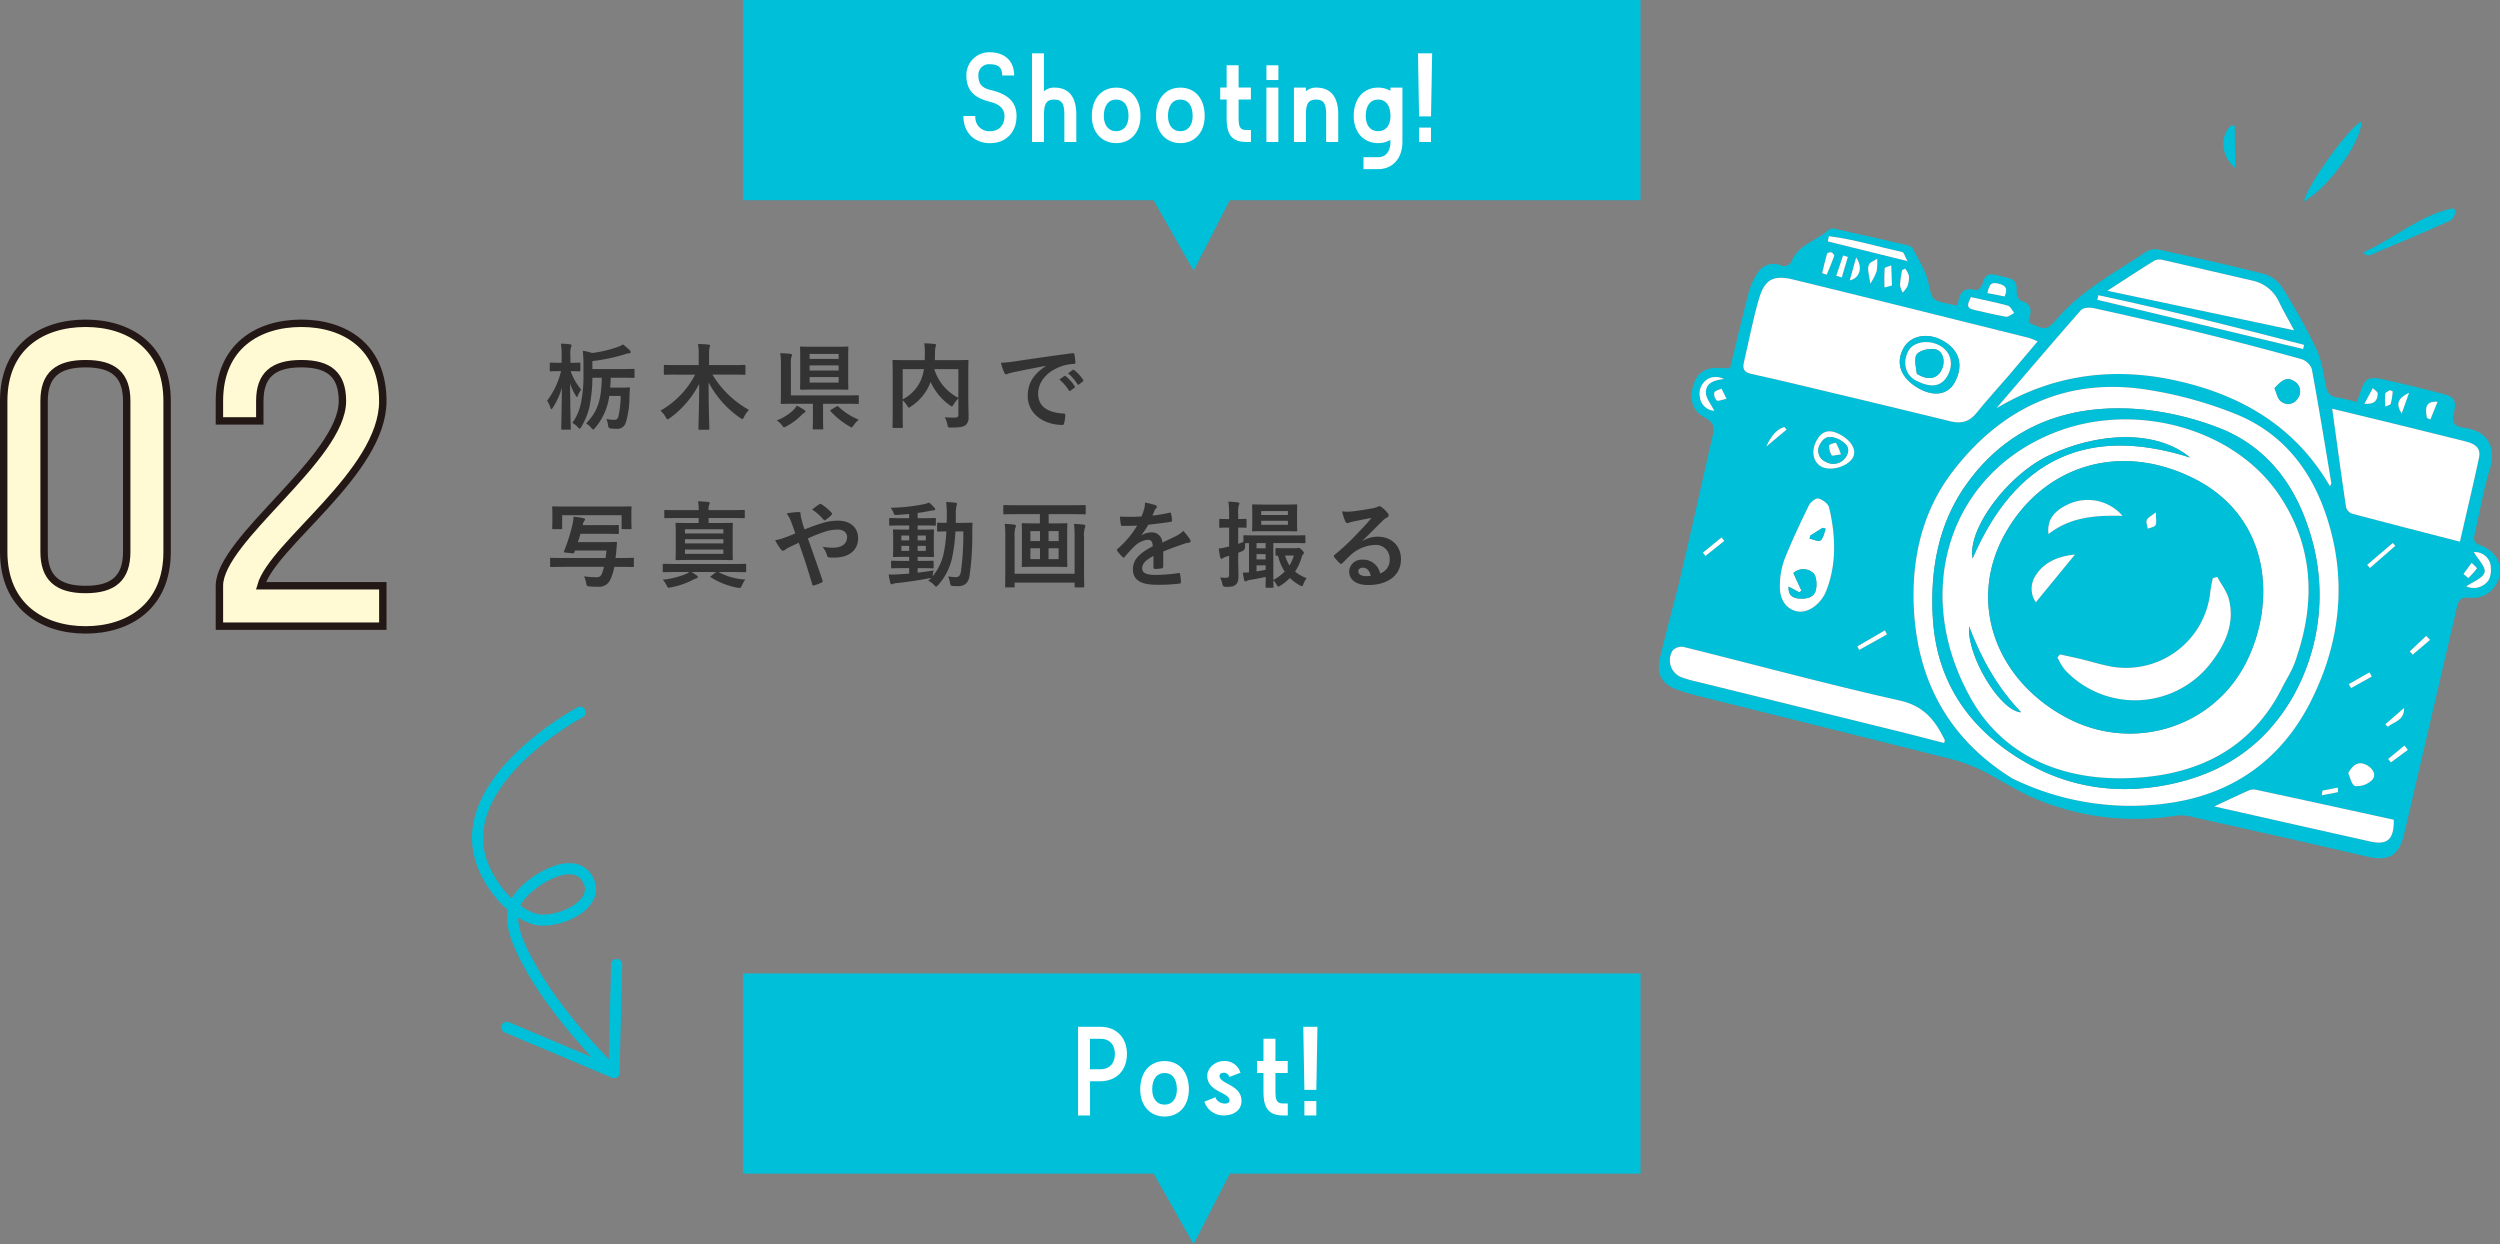
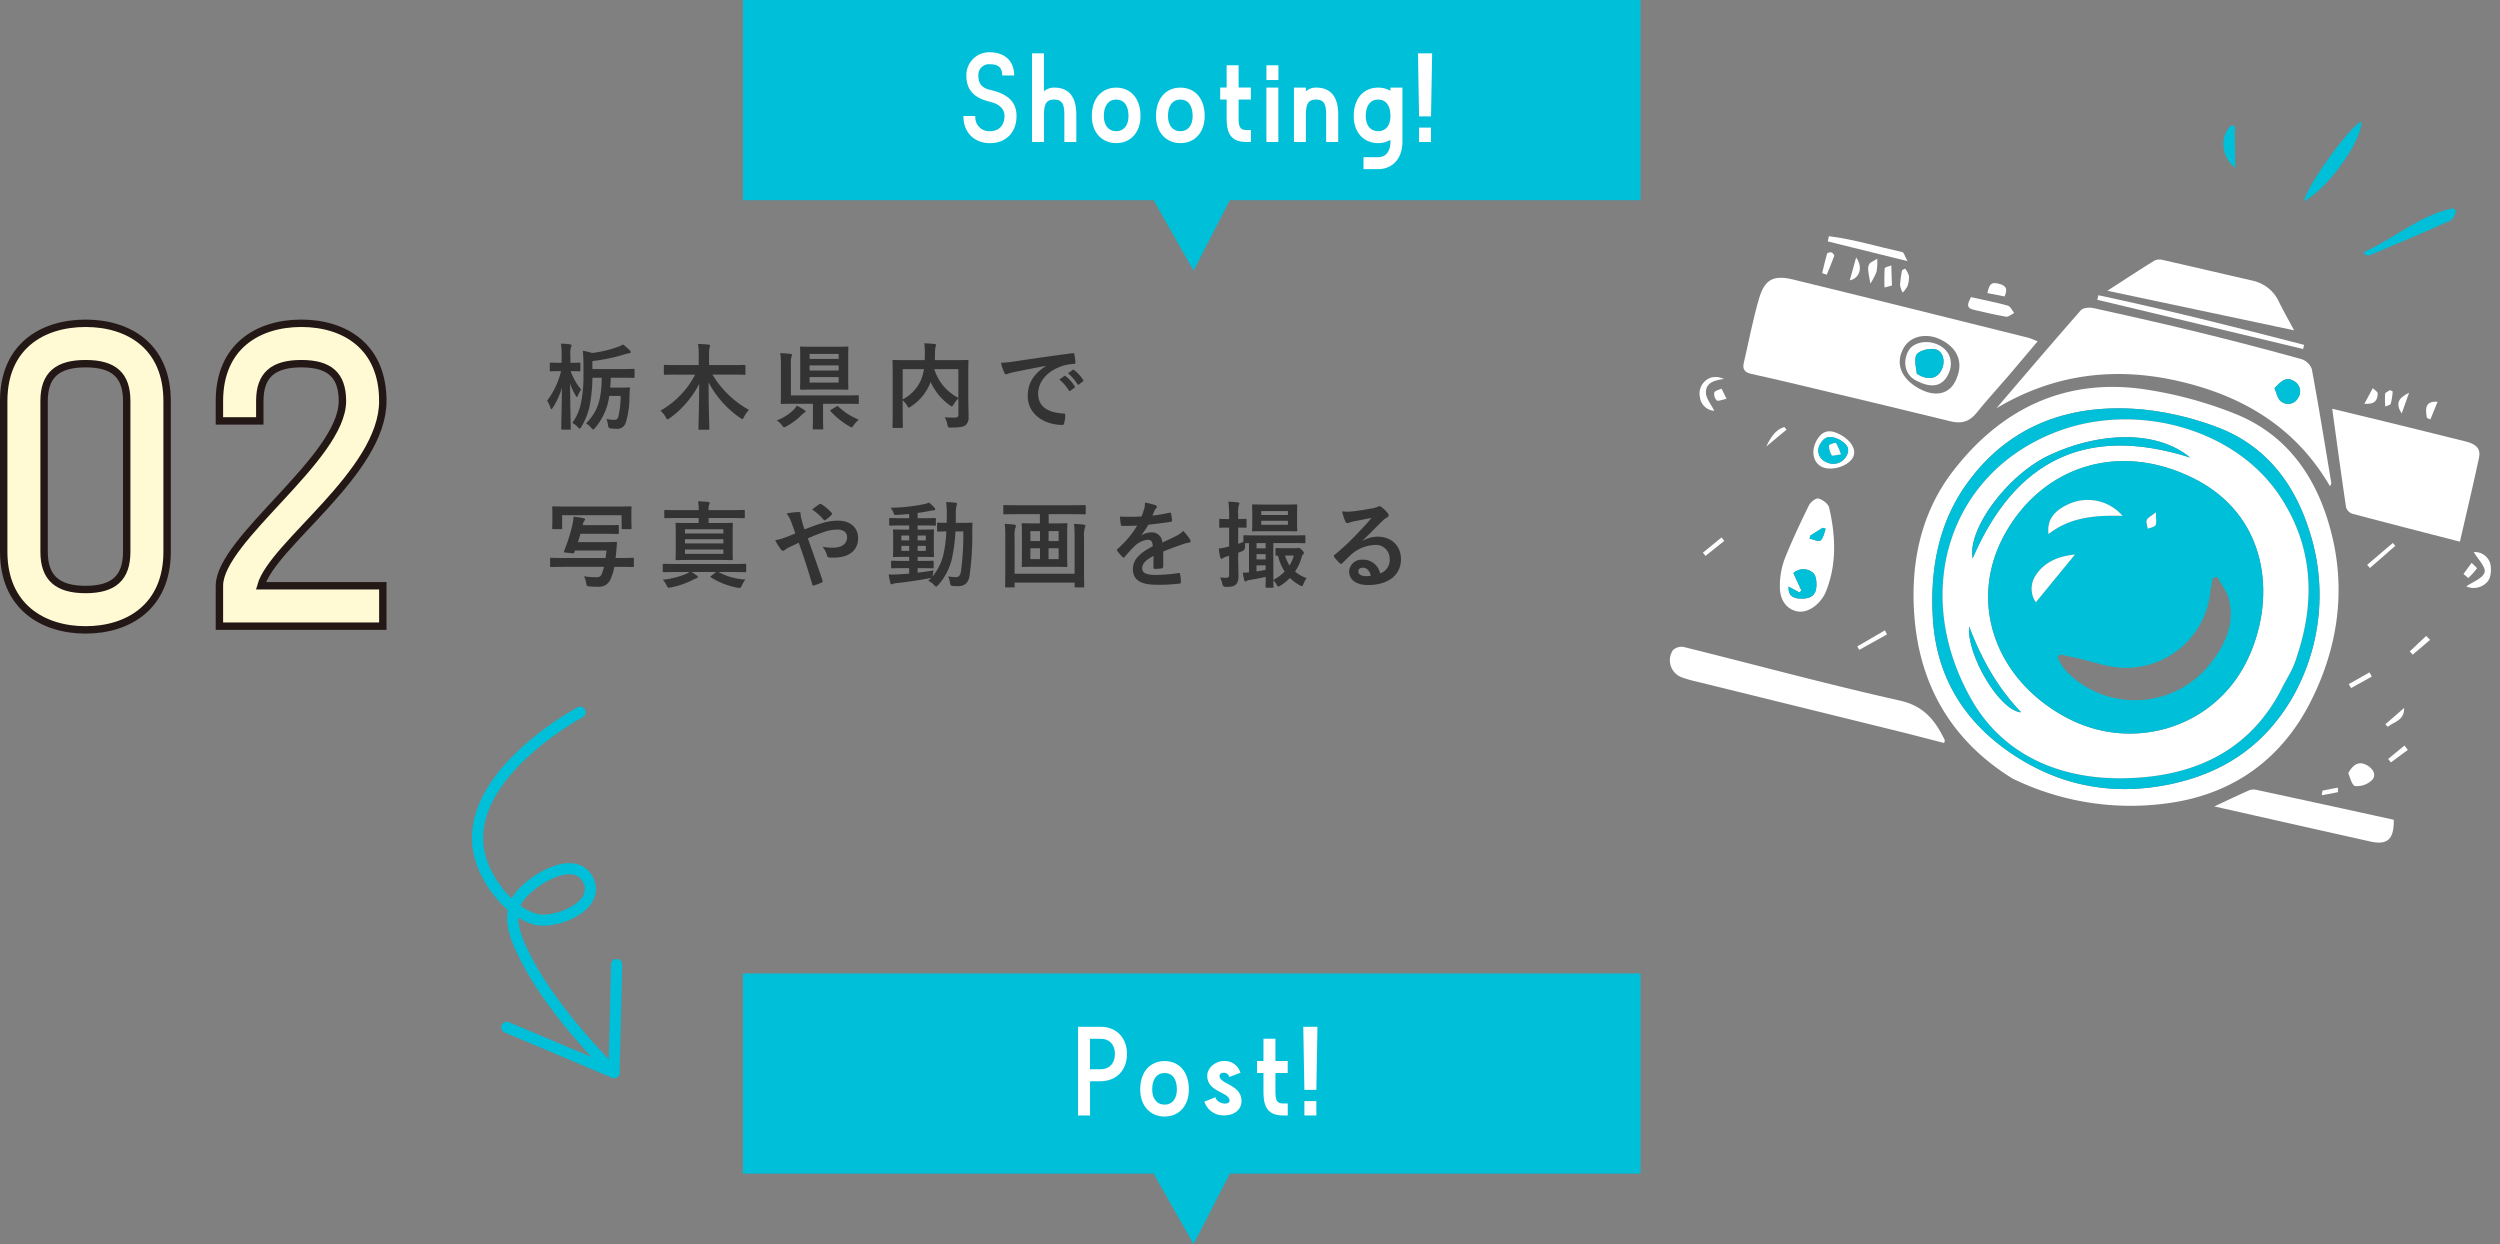
<svg xmlns="http://www.w3.org/2000/svg" width="675.317" height="336.07" viewBox="0 0 675.317 336.07">
  <rect x="0" y="0" width="675.317" height="336.07" fill="#808080" stroke="none" />
  <g id="グループ_6" data-name="グループ 6" transform="translate(839 -209.76)">
    <path id="パス_40" data-name="パス 40" d="M443.15,378.84H332.2l-9.78,19.04-10.8-19.04H200.68V324.76H443.15Z" transform="translate(-839 -115)" fill="#00bfd8" />
    <path id="パス_41" data-name="パス 41" d="M271.34,356.09c0-1.86-1.29-3.2-3.92-3.83-3.62-.9-6.38-2.6-6.38-7.12a6.167,6.167,0,0,1,6.38-6.26c3.41,0,6.53,1.86,6.53,6.26h-3.23c0-2.13-1.05-3.02-3.29-3.02a2.857,2.857,0,0,0-3.14,3.02c0,2.25.96,3.35,3.14,3.89,3.86.9,7.16,2.58,7.16,7.07s-2.93,7.33-7.16,7.33-7.19-2.84-7.19-7.33h3.23a3.747,3.747,0,0,0,3.95,4.1c2.54,0,3.92-1.71,3.92-4.1Z" transform="translate(-839 -115)" fill="#fff" />
    <path id="パス_42" data-name="パス 42" d="M282,363.12h-3.23V339.17H282v10.27a4.081,4.081,0,0,1,2.75-1.02c3.86,0,5.99,2.31,5.99,7.37v7.33h-3.23v-7.33c0-2.87-.57-4.13-2.75-4.13s-2.75,1.26-2.75,4.13v7.33Z" transform="translate(-839 -115)" fill="#fff" />
    <path id="パス_43" data-name="パス 43" d="M294.93,356.09c0-4.79,2.72-7.66,6.59-7.66s6.56,2.87,6.56,7.66c0,4.49-2.72,7.33-6.56,7.33S294.93,360.58,294.93,356.09Zm3.24,0c0,2.4,1.17,4.1,3.35,4.1s3.32-1.71,3.32-4.1c0-2.72-1.17-4.43-3.32-4.43S298.17,353.37,298.17,356.09Z" transform="translate(-839 -115)" fill="#fff" />
    <path id="パス_44" data-name="パス 44" d="M312.27,356.09c0-4.79,2.72-7.66,6.59-7.66s6.56,2.87,6.56,7.66c0,4.49-2.72,7.33-6.56,7.33S312.27,360.58,312.27,356.09Zm3.23,0c0,2.4,1.17,4.1,3.35,4.1s3.32-1.71,3.32-4.1c0-2.72-1.17-4.43-3.32-4.43S315.5,353.37,315.5,356.09Z" transform="translate(-839 -115)" fill="#fff" />
    <path id="パス_45" data-name="パス 45" d="M337.9,351.65h-3.32v4.79c0,2.33.24,3.44,2.01,3.44h1.32v3.23h-1.32c-4.4,0-5.24-2.84-5.24-6.2v-5.27h-1.74v-3.23h1.74v-6.02h3.23v6.02h3.32v3.23Z" transform="translate(-839 -115)" fill="#fff" />
    <path id="パス_46" data-name="パス 46" d="M345.33,342.4v3.98H342.1V342.4Zm-3.24,20.72v-14.7h3.23v14.7Z" transform="translate(-839 -115)" fill="#fff" />
    <path id="パス_47" data-name="パス 47" d="M361.49,355.79v7.33h-3.26v-7.33c0-2.87-.57-4.13-2.72-4.13s-2.75,1.26-2.75,4.13v7.33h-3.23v-14.7h3.23v1.02a3.975,3.975,0,0,1,2.75-1.02c3.83,0,5.99,2.31,5.99,7.37Z" transform="translate(-839 -115)" fill="#fff" />
    <path id="パス_48" data-name="パス 48" d="M378.83,348.42v14.7c0,4.49-2.72,7.33-6.56,7.33h-3.95v-3.23h3.95c2.16,0,3.32-1.68,3.32-4.1v-.57a6.473,6.473,0,0,1-3.32.87c-3.86,0-6.59-2.84-6.59-7.33,0-4.79,2.72-7.66,6.59-7.66a6.421,6.421,0,0,1,3.32.87v-.87h3.23Zm-3.23,7.67c0-2.72-1.17-4.43-3.32-4.43s-3.35,1.71-3.35,4.43c0,2.4,1.17,4.1,3.35,4.1S375.6,358.48,375.6,356.09Z" transform="translate(-839 -115)" fill="#fff" />
    <path id="パス_49" data-name="パス 49" d="M386.56,356.21h-3.23l-.3-17.04h3.83Zm-3.24,3.02h3.23v3.89h-3.23Z" transform="translate(-839 -115)" fill="#fff" />
    <path id="パス_50" data-name="パス 50" d="M443.15,641.79H332.2l-9.78,19.04-10.8-19.04H200.68V587.72H443.15Z" transform="translate(-839 -115)" fill="#00bfd8" />
    <path id="パス_51" data-name="パス 51" d="M291.21,626.07V602.12h6.05c4.22,0,7.16,2.85,7.16,7.34s-2.93,7.37-7.16,7.37h-2.81v9.25h-3.23Zm3.23-20.71v8.23h2.81c2.54,0,3.92-1.71,3.92-4.13s-1.38-4.1-3.92-4.1Z" transform="translate(-839 -115)" fill="#fff" />
    <path id="パス_52" data-name="パス 52" d="M308,619.04c0-4.79,2.72-7.66,6.59-7.66s6.56,2.87,6.56,7.66c0,4.49-2.72,7.33-6.56,7.33S308,623.53,308,619.04Zm3.24,0c0,2.39,1.17,4.1,3.35,4.1s3.32-1.71,3.32-4.1c0-2.72-1.17-4.43-3.32-4.43S311.24,616.32,311.24,619.04Z" transform="translate(-839 -115)" fill="#fff" />
    <path id="パス_53" data-name="パス 53" d="M328.33,621.16c.51,1.92,3.8,2.21,3.8.93,0-2.42-6.02-2.24-6.02-6.74,0-2.21,2.28-3.98,4.46-3.98a4.431,4.431,0,0,1,4.52,3.17l-3.02,1.14a1.471,1.471,0,0,0-1.5-1.14c-.63,0-1.14.33-1.14.84,0,2.28,5.93,2.3,5.93,6.79,0,2.34-1.89,3.89-4.79,3.89a5.409,5.409,0,0,1-5.24-3.71l2.99-1.2Z" transform="translate(-839 -115)" fill="#fff" />
    <path id="パス_54" data-name="パス 54" d="M347.85,614.61h-3.32v4.79c0,2.33.24,3.44,2.01,3.44h1.32v3.23h-1.32c-4.4,0-5.24-2.84-5.24-6.2V614.6h-1.74v-3.23h1.74v-6.02h3.23v6.02h3.32v3.23Z" transform="translate(-839 -115)" fill="#fff" />
    <path id="パス_55" data-name="パス 55" d="M355.58,619.16h-3.23l-.3-17.04h3.83Zm-3.23,3.02h3.23v3.89h-3.23Z" transform="translate(-839 -115)" fill="#fff" />
    <g id="グループ_2" data-name="グループ 2" transform="translate(-839 -115)">
      <path id="パス_81" data-name="パス 81" d="M45.14,433.1v40.7c0,14.85-10.5,21.11-22.02,21.11S1,488.65,1,473.8V433.1c0-14.85,10.5-21.01,22.12-21.01s22.02,6.16,22.02,21.01Zm-10.91,0c0-7.07-3.54-10.1-11.11-10.1s-11.21,3.03-11.21,10.1v40.7c0,7.07,3.64,10.2,11.21,10.2s11.11-3.13,11.11-10.2Z" fill="#fff9d4" stroke="#231815" stroke-miterlimit="10" stroke-width="2" />
      <path id="パス_82" data-name="パス 82" d="M103.41,433.1c0,19.29-29.79,38.68-32.93,49.89h32.93V493.9H59.27V482.99c0-12.52,33.23-34.54,33.23-49.89,0-7.07-3.54-10.1-11.11-10.1s-11.21,3.03-11.21,10.1v5.35H59.27V433.1c0-14.85,10.5-21.01,22.12-21.01s22.02,6.16,22.02,21.01Z" fill="#fff9d4" stroke="#231815" stroke-miterlimit="10" stroke-width="2" />
    </g>
    <path id="パス_83" data-name="パス 83" d="M151.88,440.82c-.25,0-.28-.03-.28-.25,0-.43.13-5.21.18-11.08a20.366,20.366,0,0,1-2.44,5.39c-.18.25-.28.41-.38.41s-.18-.13-.28-.41a7.031,7.031,0,0,0-.89-1.88,21.438,21.438,0,0,0,3.76-7.98h-.3c-1.75,0-2.31.05-2.46.05-.25,0-.28-.03-.28-.28v-1.83c0-.23.03-.25.28-.25.15,0,.71.05,2.46.05h.46v-1.78a19.171,19.171,0,0,0-.2-3.4,23.743,23.743,0,0,1,2.46.18c.25.05.41.15.41.28a1.068,1.068,0,0,1-.15.53,7.1,7.1,0,0,0-.15,2.39v1.8c1.73,0,2.26-.05,2.41-.05.25,0,.28.03.28.25v1.83c0,.25-.03.28-.28.28-.15,0-.69-.05-2.34-.05A15.668,15.668,0,0,0,157,430a7.708,7.708,0,0,0-.89,1.58c-.1.28-.18.43-.25.43-.1,0-.18-.15-.36-.41a15.574,15.574,0,0,1-1.5-3.25c.03,6.63.18,11.79.18,12.22,0,.23-.03.25-.28.25h-2.01Zm12.7-9.1a16.638,16.638,0,0,1-3.86,8.66c-.23.28-.36.41-.48.41s-.28-.18-.53-.46a5.347,5.347,0,0,0-1.4-1.19c3-3.1,4.14-6.02,4.24-12.35h-2.52a41.925,41.925,0,0,1-.79,7.8,18.522,18.522,0,0,1-2.19,5.44c-.2.33-.33.51-.46.51-.15,0-.31-.15-.53-.41a5.3,5.3,0,0,0-1.47-1.14,13.22,13.22,0,0,0,2.31-5.26,34.084,34.084,0,0,0,.71-7.42v-2.44a41.349,41.349,0,0,0-.18-4.37,20.584,20.584,0,0,1,2.52.61,32.464,32.464,0,0,0,6.83-1.6,7.44,7.44,0,0,0,1.5-.71,16.289,16.289,0,0,1,1.85,1.6.658.658,0,0,1,.23.46.347.347,0,0,1-.38.33,4.078,4.078,0,0,0-1.14.25,46.725,46.725,0,0,1-8.82,1.85v2.16H168c2.21,0,2.95-.05,3.1-.05.28,0,.31.03.31.28v1.85c0,.28-.03.31-.31.31-.15,0-.89-.05-3.1-.05h-3.02q-.045,1.41-.15,2.67h3.02c1.42,0,1.83-.05,1.98-.05.28,0,.36.05.33.33-.08.79-.1,1.7-.13,2.29a23.02,23.02,0,0,1-.97,6.81,2.369,2.369,0,0,1-2.57,1.75c-.48,0-.91-.03-1.5-.08q-.66-.05-.76-.89a5.156,5.156,0,0,0-.43-1.68,11.053,11.053,0,0,0,2.03.23c.66,0,.99-.13,1.22-.92a26.243,26.243,0,0,0,.61-5.54h-3.1Z" transform="translate(-839 -115)" fill="#333" />
    <path id="パス_84" data-name="パス 84" d="M182.87,425.95c-2.31,0-3.1.05-3.25.05-.28,0-.3-.03-.3-.3v-2.06c0-.28.03-.31.3-.31.15,0,.94.05,3.25.05h5.87v-2.41a17.8,17.8,0,0,0-.18-3.3c.97.03,1.96.08,2.85.18.23.03.41.13.41.25a2.789,2.789,0,0,1-.18.66,10.45,10.45,0,0,0-.1,2.13v2.49h6.3c2.31,0,3.1-.05,3.25-.05.25,0,.28.03.28.31v2.06c0,.28-.03.3-.28.3-.15,0-.94-.05-3.25-.05h-5.39a26.452,26.452,0,0,0,9.86,9.53,7.071,7.071,0,0,0-1.3,1.85c-.2.41-.31.61-.48.61a1.077,1.077,0,0,1-.53-.25,26.851,26.851,0,0,1-8.59-9.63c0,6.66.2,11.53.2,12.53,0,.23-.03.25-.3.25h-2.34c-.28,0-.3-.03-.3-.25,0-.97.18-5.64.2-12.14a25.905,25.905,0,0,1-8,9.3c-.28.2-.43.28-.56.28-.15,0-.25-.18-.48-.56a6.475,6.475,0,0,0-1.42-1.78,23.837,23.837,0,0,0,9.37-9.73h-4.9Z" transform="translate(-839 -115)" fill="#333" />
    <path id="パス_85" data-name="パス 85" d="M217.22,435.48c.28.2.38.3.38.41,0,.15-.15.3-.36.38a4.38,4.38,0,0,0-.81.69,16.593,16.593,0,0,1-4.04,2.97,1.7,1.7,0,0,1-.58.25c-.2,0-.33-.18-.58-.56a5.548,5.548,0,0,0-1.42-1.29,13.284,13.284,0,0,0,4.47-2.77,5.563,5.563,0,0,0,.94-1.22,13.684,13.684,0,0,1,2.01,1.14Zm-6.28-12.47a16.208,16.208,0,0,0-.18-2.84,24.943,24.943,0,0,1,2.77.18c.25.03.41.18.41.33a2.191,2.191,0,0,1-.15.53,4.9,4.9,0,0,0-.15,1.75v8.61h14.74c2.36,0,3.18-.05,3.33-.05.25,0,.28.03.28.28v1.8c0,.25-.03.28-.28.28-.15,0-.97-.05-3.33-.05h-6.05v3.91c0,1.88.05,2.59.05,2.74,0,.25-.03.28-.28.28h-2.31c-.23,0-.25-.03-.25-.28,0-.18.05-.86.05-2.74v-3.91h-5.03c-2.39,0-3.23.05-3.38.05-.25,0-.28-.03-.28-.28,0-.18.05-1.14.05-3.25v-7.34Zm14.64-4.58c2.31,0,3.12-.05,3.28-.05.28,0,.31.03.31.28,0,.15-.05.96-.05,2.74v5.62c0,1.78.05,2.57.05,2.74,0,.25-.28.28-.56.28-.15,0-.71-.05-3.02-.05h-5.67c-2.31,0-3.1.05-3.28.05-.25,0-.53-.03-.53-.28,0-.18.05-.96.05-2.74V421.4c0-1.78-.05-2.57-.05-2.74,0-.25.03-.28.28-.28.18,0,.97.05,3.28.05h5.92Zm-6.89,3.28h7.85v-1.35h-7.85Zm7.85,3.15v-1.4h-7.85v1.4Zm0,1.75h-7.85v1.5h7.85Zm-.61,7.98a.567.567,0,0,1,.3-.13.355.355,0,0,1,.25.13,17.094,17.094,0,0,0,5.51,3.53,7.284,7.284,0,0,0-1.4,1.52c-.28.38-.38.56-.56.56a1.36,1.36,0,0,1-.58-.28,20.6,20.6,0,0,1-5.08-4.07c-.18-.18-.13-.25.15-.43l1.4-.84Z" transform="translate(-839 -115)" fill="#333" />
    <path id="パス_86" data-name="パス 86" d="M261.58,433.07c0,2.21.08,3.56.05,4.42a2.527,2.527,0,0,1-.81,2.11c-.56.43-1.45.66-3.94.66-.74,0-.81-.03-.97-.81a6.266,6.266,0,0,0-.71-1.98,26.36,26.36,0,0,0,2.67.1c.79-.03,1.02-.23,1.02-.86v-4.32a7.326,7.326,0,0,0-1.27,1.6c-.23.36-.36.53-.51.53-.13,0-.28-.1-.56-.3a15.536,15.536,0,0,1-5.16-6.28l-.08.2a13.6,13.6,0,0,1-5.21,6.4c-.28.23-.43.33-.56.33-.15,0-.25-.15-.48-.51a6.82,6.82,0,0,0-1.22-1.47v3.53c0,2.36.05,3.53.05,3.68,0,.23-.03.25-.31.25h-2.21c-.25,0-.28-.03-.28-.25,0-.18.05-1.37.05-3.99v-9.83c0-2.62-.05-3.84-.05-4.01,0-.25.03-.28.28-.28.18,0,1.02.05,3.43.05h4.98c.03-.58.05-1.19.05-1.83a20.858,20.858,0,0,0-.15-2.72c.89.03,1.88.1,2.79.18.25.03.38.15.38.3a1.641,1.641,0,0,1-.15.53,9.871,9.871,0,0,0-.13,1.86c0,.56-.03,1.12-.05,1.68h5.41c2.39,0,3.25-.05,3.4-.05.25,0,.28.03.28.28,0,.15-.05,1.52-.05,4.17v6.63Zm-17.74-.43a10.714,10.714,0,0,0,4.95-5.26,12.881,12.881,0,0,0,.79-2.9h-5.74v8.16Zm15.04-8.16h-6.5a12.988,12.988,0,0,0,6.5,7.75Z" transform="translate(-839 -115)" fill="#333" />
    <path id="パス_87" data-name="パス 87" d="M282.49,423.59c-3.1.58-5.82,1.12-8.54,1.68-.97.23-1.22.28-1.6.41a1.452,1.452,0,0,1-.56.2.582.582,0,0,1-.48-.38,18.129,18.129,0,0,1-.94-2.74,34.545,34.545,0,0,0,4.04-.43c3.12-.46,8.71-1.3,15.27-2.16.38-.05.51.1.53.28a14.564,14.564,0,0,1,.28,2.24c0,.3-.15.38-.48.38a11.331,11.331,0,0,0-3.1.56c-4.32,1.47-6.48,4.45-6.48,7.49,0,3.28,2.34,5.06,6.76,5.34.41,0,.56.1.56.38a8.865,8.865,0,0,1-.28,2.18c-.08.38-.18.53-.48.53-4.47,0-9.37-2.57-9.37-7.85,0-3.61,1.8-6.05,4.88-8.05v-.05Zm5.03,2.74c.13-.1.23-.08.38.05a11.664,11.664,0,0,1,2.41,2.72.261.261,0,0,1-.08.41l-1.07.79a.261.261,0,0,1-.43-.08,12.72,12.72,0,0,0-2.57-2.95l1.35-.94Zm2.26-1.65c.15-.1.23-.08.38.05a10.588,10.588,0,0,1,2.41,2.62.3.3,0,0,1-.08.46l-1.02.79a.257.257,0,0,1-.43-.08,12.107,12.107,0,0,0-2.54-2.92l1.27-.92Z" transform="translate(-839 -115)" fill="#333" />
    <path id="パス_88" data-name="パス 88" d="M152.31,477.88c-2.46,0-3.3.05-3.46.05-.25,0-.25-.03-.25-.28v-1.93c0-.25,0-.28.25-.28.15,0,.99.05,3.46.05h11.28l.23-2.01h-8.49a2.58,2.58,0,0,0-.18.46c-.1.28-.15.31-.51.28l-1.93-.2c-.38-.05-.46-.13-.36-.36a45.074,45.074,0,0,0,2.34-7.47,11.336,11.336,0,0,0,.25-1.86,26.013,26.013,0,0,1,2.59.38c.33.08.51.2.51.36a.56.56,0,0,1-.23.41,2.456,2.456,0,0,0-.36.89l-.08.25h6.38c2.24,0,2.95-.05,3.1-.05.28,0,.31.03.31.28v1.88c0,.25-.03.28-.31.28-.15,0-.86-.05-3.1-.05h-6.96c-.2.76-.43,1.5-.69,2.24h7.11c2.24,0,3-.05,3.15-.05.25,0,.33.05.3.33-.08.71-.13,1.63-.2,2.41-.05.58-.13,1.12-.18,1.6h1.37c2.26,0,3.18-.05,3.33-.05.25,0,.25.03.25.28v1.93c0,.25,0,.28-.25.28-.15,0-1.07-.05-3.33-.05h-1.7a14.252,14.252,0,0,1-1.04,3.35,3.308,3.308,0,0,1-3.35,2.03c-.56,0-1.42,0-2.24-.08s-.81-.08-.97-.89a7.29,7.29,0,0,0-.58-1.85,25.505,25.505,0,0,0,3.2.25c.94,0,1.3-.23,1.6-.92a11.974,11.974,0,0,0,.58-1.91H152.28Zm14.66-16.29c2.36,0,3.2-.05,3.35-.05.25,0,.28.03.28.28,0,.15-.05.63-.05,1.42v1.22c0,2.36.05,2.79.05,2.95,0,.25-.03.28-.28.28h-2.13c-.25,0-.28-.03-.28-.28v-3.48H151.85v3.48c0,.25-.03.28-.28.28h-2.13c-.25,0-.28-.03-.28-.28,0-.15.05-.58.05-2.95v-.99c0-1.02-.05-1.47-.05-1.65,0-.25.03-.28.28-.28.18,0,1.02.05,3.38.05h14.15Z" transform="translate(-839 -115)" fill="#333" />
    <path id="パス_89" data-name="パス 89" d="M182.51,479.28c-2.26,0-3.05.05-3.2.05-.25,0-.28-.03-.28-.31v-1.68c0-.25.03-.28.28-.28.15,0,.94.05,3.2.05h15.57c2.26,0,3.05-.05,3.2-.05.25,0,.28.03.28.28v1.68c0,.28-.03.31-.28.31-.15,0-.94-.05-3.2-.05h-4.01a17.352,17.352,0,0,0,7.27,2.03,8.379,8.379,0,0,0-.94,1.6c-.23.53-.33.66-.66.66a4.876,4.876,0,0,1-.51-.05,20.685,20.685,0,0,1-7.19-2.79c-.23-.13-.23-.18.08-.41l1.32-1.04h-6.61c.46.28.89.61,1.35.91.25.18.33.3.33.43,0,.15-.1.28-.38.36a7.6,7.6,0,0,0-.99.43,22.314,22.314,0,0,1-5.95,2.03,4.331,4.331,0,0,1-.58.08c-.2,0-.33-.18-.56-.66a6.178,6.178,0,0,0-1.02-1.5,23.268,23.268,0,0,0,6.38-1.6,6.429,6.429,0,0,0,.79-.48h-3.68Zm.49-14.59c-2.31,0-3.12.05-3.28.05-.25,0-.28-.03-.28-.3v-1.65c0-.25.03-.28.28-.28.15,0,.97.05,3.28.05h5.74v-.13a10.733,10.733,0,0,0-.18-2.26c.89.03,1.88.08,2.74.18.25.03.41.15.41.28a1.366,1.366,0,0,1-.15.46,3.244,3.244,0,0,0-.15,1.32v.15h6.22c2.34,0,3.12-.05,3.28-.05.25,0,.28.03.28.28v1.65c0,.28-.03.3-.28.3-.15,0-.94-.05-3.28-.05h-6.22v1.35h2.79c2.44,0,3.3-.05,3.48-.05.25,0,.28.03.28.28,0,.15-.05.86-.05,2.49v4.55c0,1.63.05,2.36.05,2.51,0,.23-.03.25-.28.25-.18,0-1.04-.05-3.48-.05h-7.93c-2.44,0-3.33.05-3.48.05-.28,0-.3-.03-.3-.25,0-.15.05-.89.05-2.51v-4.55c0-1.63-.05-2.31-.05-2.49,0-.25.03-.28.3-.28.15,0,1.04.05,3.48.05h2.46v-1.35h-5.74Zm2.03,3.03v1.14H195.4v-1.14Zm10.37,3.83v-1.14H185.03v1.14Zm0,1.65H185.03v1.17H195.4Z" transform="translate(-839 -115)" fill="#333" />
    <path id="パス_90" data-name="パス 90" d="M221.97,466.12a13.856,13.856,0,0,1,4.47-.71c3.28,0,5.36,1.91,5.36,4.7,0,3.28-2.41,5.28-6.55,5.28-.51,0-.79,0-1.12-.03-.46-.03-.58-.15-.69-.46a6.374,6.374,0,0,0-1.25-2.44,16.09,16.09,0,0,0,2.82.25c2.34,0,3.81-1.04,3.81-2.82,0-1.35-1.02-2.08-2.64-2.08a11.627,11.627,0,0,0-3.76.71,43.59,43.59,0,0,0-4.19,1.68c1.35,3.81,2.62,7.37,3.94,11.31.1.33.13.43-.23.61a11.642,11.642,0,0,1-2.19.81c-.18.03-.25-.03-.33-.28-1.19-4.04-2.29-7.47-3.66-11.28-.97.46-1.78.84-2.41,1.14a6.36,6.36,0,0,0-1.32.79.921.921,0,0,1-.48.25.933.933,0,0,1-.61-.38,16.133,16.133,0,0,1-1.55-2.49,11.981,11.981,0,0,0,2.49-.66c.56-.2,1.42-.51,2.95-1.17-.3-.91-.66-1.93-1.17-3.28a8.9,8.9,0,0,0-1.17-2.11,17.967,17.967,0,0,1,3.4-.38c.23,0,.38.18.38.53a4.813,4.813,0,0,0,.1.84c.15.56.23.94.51,1.96a13.383,13.383,0,0,0,.46,1.35c1.63-.64,3.2-1.22,4.62-1.65Zm-.64-5.16a.5.5,0,0,1,.28-.1.591.591,0,0,1,.28.1,13.3,13.3,0,0,1,2.74,2.31.367.367,0,0,1,0,.56,8.331,8.331,0,0,1-1.68,1.4.464.464,0,0,1-.23.1.337.337,0,0,1-.2-.13,13.413,13.413,0,0,0-3.15-2.79,23.5,23.5,0,0,1,1.96-1.45Z" transform="translate(-839 -115)" fill="#333" />
    <path id="パス_91" data-name="パス 91" d="M247.88,479.45c1.37-.15,2.82-.36,4.32-.61a10.953,10.953,0,0,0-.23,1.17l-.08.46a14.3,14.3,0,0,0,2.9-5.69,34.713,34.713,0,0,0,.84-6.48c-1.5.03-2.06.05-2.19.05-.28,0-.31-.03-.31-.28v-1.85c0-.25.03-.28.31-.28.13,0,.71.05,2.29.05,0-.66.03-1.32.03-2.03a25.4,25.4,0,0,0-.18-3.58c.92.03,1.65.08,2.54.18.25.03.38.13.38.28a2.167,2.167,0,0,1-.15.61,11.075,11.075,0,0,0-.15,2.59c0,.69,0,1.32-.03,1.96h1.45c1.96,0,2.62-.05,2.77-.05.25,0,.3.05.3.31-.05.86-.05,1.6-.05,2.41a77.412,77.412,0,0,1-.74,11.64c-.33,1.91-1.27,2.79-3.23,2.79-.53,0-.97-.03-1.4-.05q-.58-.05-.66-.89a5.624,5.624,0,0,0-.51-1.7,13.277,13.277,0,0,0,2.11.2c.76,0,1.19-.41,1.37-1.6a72.145,72.145,0,0,0,.64-10.75h-2.13a45.241,45.241,0,0,1-.94,7.29,16.163,16.163,0,0,1-3.76,7.24c-.25.25-.41.38-.53.38s-.25-.13-.48-.36a4.737,4.737,0,0,0-1.63-1.22,10.067,10.067,0,0,0,.81-.79,1.829,1.829,0,0,1-.48.1c-2.69.53-6,1.02-8.87,1.32a3.867,3.867,0,0,0-.94.18.928.928,0,0,1-.43.15c-.15,0-.28-.15-.36-.43-.15-.66-.31-1.47-.43-2.24a21.445,21.445,0,0,0,2.67-.03c.89-.05,1.85-.1,2.87-.2v-1.47h-1.5c-2.21,0-2.95.05-3.1.05-.25,0-.28-.03-.28-.25v-1.52c0-.25.03-.28.28-.28.15,0,.89.05,3.1.05h1.5v-1.09h-1.02c-2.16,0-2.9.05-3.05.05-.28,0-.3-.03-.3-.28,0-.18.05-.76.05-2.11v-2.72c0-1.37-.05-1.96-.05-2.08,0-.25.03-.28.3-.28.15,0,.89.05,3.05.05h1.02V466.7h-1.88c-2.29,0-3.07.05-3.23.05-.25,0-.28-.03-.28-.28v-1.5c0-.25.03-.28.28-.28.15,0,.94.05,3.23.05h1.88V463.6c-1.09.1-2.19.2-3.28.25-.71.05-.74.03-.94-.56a4.783,4.783,0,0,0-.79-1.37,48.373,48.373,0,0,0,8.99-.97,9.877,9.877,0,0,0,1.4-.43,11.553,11.553,0,0,1,1.45,1.4.631.631,0,0,1,.2.46c0,.15-.2.25-.53.25a6.977,6.977,0,0,0-1.14.18c-1.02.2-2.03.38-3.07.51v1.42h1.47c2.26,0,3.05-.05,3.2-.05.23,0,.25.03.25.28v1.5c0,.25.03.28-.2.28-.15,0-.99-.05-3.25-.05h-1.47v1.12h1.09c2.13,0,2.87-.05,3.05-.05.25,0,.28.03.28.28,0,.13-.05.71-.05,2.08v2.72c0,1.35.05,1.96.05,2.11,0,.25-.03.28-.28.28-.18,0-.91-.05-3.05-.05h-1.09v1.09h.94c2.19,0,2.95-.05,3.1-.05.25,0,.28.03.28.28v1.52c0,.23-.03.25-.28.25-.15,0-.91-.05-3.1-.05h-.94Zm-2.28-8.71v-1.32h-2.11v1.32Zm0,2.82v-1.35h-2.11v1.35Zm2.28-4.14v1.32h2.21v-1.32Zm2.21,2.79h-2.21v1.35h2.21Z" transform="translate(-839 -115)" fill="#333" />
    <path id="パス_92" data-name="パス 92" d="M274.53,463.65c-2.29,0-3.07.05-3.23.05-.25,0-.28-.03-.28-.25v-1.96c0-.28.03-.3.28-.3.15,0,.94.05,3.23.05h15.24c2.31,0,3.07-.05,3.23-.05.25,0,.28.03.28.3v1.96c0,.23-.03.25-.28.25-.15,0-.91-.05-3.23-.05h-6.5v2.49h1.55c2.29,0,3.05-.05,3.2-.05.28,0,.3.03.3.3,0,.15-.05.94-.05,2.74v5.77c0,1.78.05,2.59.05,2.74,0,.25-.03.28-.3.28-.15,0-.91-.05-3.2-.05h-5.34c-2.26,0-3.02.05-3.2.05-.25,0-.28-.03-.28-.28,0-.15.05-.97.05-2.74v-5.77c0-1.8-.05-2.59-.05-2.74,0-.28.03-.3.28-.3.18,0,.94.05,3.2.05h1.42v-2.49h-6.38Zm15.75,6.33a35.523,35.523,0,0,0-.15-3.71c.97.05,1.75.1,2.57.2.3.05.48.15.48.38a.827.827,0,0,1-.15.48,7.836,7.836,0,0,0-.2,2.67v8.1c0,3.23.05,4.9.05,5.06,0,.25-.03.28-.28.28h-2.03c-.25,0-.28-.03-.28-.28v-1.02H274.08v1.02c0,.25-.03.28-.28.28h-2.01c-.25,0-.28-.03-.28-.28,0-.18.05-1.8.05-5v-8.31a30.713,30.713,0,0,0-.15-3.58c.99.05,1.73.1,2.54.2.3.05.48.18.48.38a1.044,1.044,0,0,1-.18.53,8.558,8.558,0,0,0-.18,2.64v9.73h16.21v-9.78Zm-9.35.94v-2.69h-2.59v2.69Zm0,4.87v-2.92h-2.59v2.92Zm2.32-7.57v2.69h2.72v-2.69Zm2.71,4.65h-2.72v2.92h2.72Z" transform="translate(-839 -115)" fill="#333" />
    <path id="パス_93" data-name="パス 93" d="M314.19,477.85c0,.28-.15.41-.48.46a13.73,13.73,0,0,1-1.8.13c-.23,0-.33-.15-.33-.41,0-.92,0-2.18.03-3.1-2.26,1.17-3.07,2.16-3.07,3.38,0,1.07.86,1.75,3.53,1.75a43.4,43.4,0,0,0,6.33-.51c.23-.03.33.05.36.28a11.04,11.04,0,0,1,.23,2.08c.03.3-.08.48-.28.48a45.177,45.177,0,0,1-6.3.33c-4.17,0-6.38-1.25-6.38-4.19,0-2.44,1.52-4.22,5.36-6.2-.08-1.29-.38-1.8-1.52-1.75a6.133,6.133,0,0,0-3.51,1.83,33.858,33.858,0,0,0-2.54,2.77c-.13.15-.2.23-.3.23a.505.505,0,0,1-.28-.18,11.71,11.71,0,0,1-1.45-1.68.382.382,0,0,1-.1-.23c0-.1.05-.18.18-.28a25.753,25.753,0,0,0,5.31-6.3c-1.19.05-2.57.08-4.06.08-.23,0-.3-.13-.36-.41-.08-.41-.18-1.35-.25-2.11a54.18,54.18,0,0,0,5.84-.03,18.823,18.823,0,0,0,.76-2.18,6.212,6.212,0,0,0,.18-1.55,16.589,16.589,0,0,1,2.9.71.455.455,0,0,1,.3.43.476.476,0,0,1-.18.38,1.987,1.987,0,0,0-.43.61c-.15.36-.28.69-.58,1.37a40.158,40.158,0,0,0,4.62-.79c.28-.05.36.03.41.25a8.081,8.081,0,0,1,.25,1.83c.03.25-.08.36-.43.41-1.91.28-4.09.56-5.94.76a24.6,24.6,0,0,1-1.91,2.82l.03.05a5.073,5.073,0,0,1,2.54-.79,2.8,2.8,0,0,1,3.1,2.74c.99-.46,2.44-1.12,3.73-1.78a7.494,7.494,0,0,0,1.93-1.37,15.486,15.486,0,0,1,1.78,2.24,1.027,1.027,0,0,1,.2.56c0,.2-.13.3-.38.36a8.351,8.351,0,0,0-1.55.38c-1.65.58-3.3,1.14-5.46,2.03v4.09Z" transform="translate(-839 -115)" fill="#333" />
    <path id="パス_94" data-name="パス 94" d="M334.46,475.13c0,2.44.08,3.81.08,5.08,0,1.4-.23,2.08-.79,2.52s-1.12.56-2.59.56a.871.871,0,0,1-.97-.76,7.108,7.108,0,0,0-.61-1.78,10.6,10.6,0,0,0,1.63.08c.64,0,.81-.23.81-.97v-4.98l-.76.23a4.026,4.026,0,0,0-.92.43.613.613,0,0,1-.38.15c-.15,0-.25-.08-.33-.33a18.759,18.759,0,0,1-.41-2.41,18.478,18.478,0,0,0,2.34-.46l.46-.1v-5.11h-.15c-1.6,0-2.11.05-2.24.05-.25,0-.28-.03-.28-.28v-1.83c0-.28.03-.3.28-.3.13,0,.63.05,2.24.05h.15v-1.09a24.68,24.68,0,0,0-.2-3.61,24.07,24.07,0,0,1,2.57.2c.25.03.41.13.41.25a1.239,1.239,0,0,1-.18.53,8.649,8.649,0,0,0-.15,2.57v1.14c1.35,0,1.8-.05,1.98-.05.25,0,.28.03.28.3v1.83c0,.25-.03.28-.28.28-.18,0-.63-.05-1.98-.05v4.4c.43-.15.91-.33,1.4-.53v-1.5c0-.28.03-.3.28-.3.15,0,1.02.05,3.51.05h9.2c2.49,0,3.35-.05,3.51-.05.23,0,.25.03.25.28v1.58c0,.28-.03.3-.25.3-.15,0-1.02-.05-3.51-.05h-4.9v9.98a14.458,14.458,0,0,0,3.07-2.26,13.063,13.063,0,0,1-1.8-4.32,2.991,2.991,0,0,1-.41.03c-.25,0-.28-.03-.28-.28v-1.5c0-.28.03-.3.28-.3.13,0,.61.05,2.24.05h2.9a1.544,1.544,0,0,0,.51-.05.947.947,0,0,1,.3-.08c.15,0,.41.13.84.53.46.46.61.69.61.84a.541.541,0,0,1-.2.41,1.614,1.614,0,0,0-.41.79,13.472,13.472,0,0,1-1.78,3.86,9.782,9.782,0,0,0,3.15,1.78,5.659,5.659,0,0,0-.89,1.6c-.15.41-.25.56-.43.56a1.475,1.475,0,0,1-.58-.23,11.542,11.542,0,0,1-2.64-1.98,14.142,14.142,0,0,1-2.57,2.08,1.572,1.572,0,0,1-.56.25c-.18,0-.28-.18-.48-.56a5.139,5.139,0,0,0-.86-1.14c0,1.07.05,1.65.05,1.73,0,.25-.03.28-.28.28h-1.6c-.25,0-.28-.03-.28-.28,0-.13.03-.97.05-2.64-1.7.36-3.23.66-4.45.84a1.414,1.414,0,0,0-.66.23.629.629,0,0,1-.41.15c-.13,0-.23-.1-.3-.41a18.035,18.035,0,0,1-.38-1.96c.53,0,1.09-.03,1.68-.08v-7.9a8.8,8.8,0,0,0-1.02.03,10.079,10.079,0,0,0-.05,1.02,1.173,1.173,0,0,1-.76,1.12c-.36.15-.71.3-1.07.43v1.07Zm12.5-14.07c2.26,0,3.02-.05,3.18-.05.25,0,.28.03.28.28,0,.15-.05.74-.05,2.06v2.62c0,1.35.05,1.93.05,2.08,0,.23-.03.25-.28.25-.15,0-.91-.05-3.18-.05H341.7c-2.24,0-3.02.05-3.2.05-.25,0-.28-.03-.28-.25,0-.18.05-.74.05-2.08v-2.62c0-1.32-.05-1.88-.05-2.06,0-.25.03-.28.28-.28.18,0,.97.05,3.2.05Zm-7.54,10.39v1.42h2.46v-1.42Zm2.46,4.42v-1.42h-2.46v1.42Zm0,1.6h-2.46v1.65c.74-.13,1.55-.25,2.46-.43Zm-1.19-13.59h7.21v-1.07h-7.21Zm7.21,1.57h-7.21v1.07h7.21Zm-.76,9.38a10.135,10.135,0,0,0,1.19,2.67,10.354,10.354,0,0,0,1.17-2.67h-2.36Z" transform="translate(-839 -115)" fill="#333" />
    <path id="パス_95" data-name="パス 95" d="M368.1,470.87a7.67,7.67,0,0,1,4.04-1.14c3.71,0,6.3,2.44,6.3,6.1,0,4.24-3.43,6.96-8.87,6.96-3.2,0-5.13-1.37-5.13-3.74a3.372,3.372,0,0,1,3.58-3.1,4.629,4.629,0,0,1,4.78,3.71,3.82,3.82,0,0,0,2.59-3.86,3.715,3.715,0,0,0-3.99-3.84,10.325,10.325,0,0,0-6.5,2.69c-.74.66-1.45,1.4-2.21,2.16-.18.18-.31.28-.43.28a.636.636,0,0,1-.38-.23,12.222,12.222,0,0,1-1.5-1.65c-.15-.2-.08-.38.13-.58a61.552,61.552,0,0,0,6.02-5.62c1.58-1.63,2.77-2.9,3.94-4.34-1.52.28-3.33.63-4.9.96a8.957,8.957,0,0,0-1.07.3,1.915,1.915,0,0,1-.51.13.589.589,0,0,1-.56-.43,12.677,12.677,0,0,1-.89-2.74,12.411,12.411,0,0,0,2.36.05c1.55-.15,3.79-.48,5.77-.86a6.813,6.813,0,0,0,1.4-.38,1.3,1.3,0,0,1,.48-.2.924.924,0,0,1,.58.2,9.239,9.239,0,0,1,1.7,1.63.906.906,0,0,1,.28.61.677.677,0,0,1-.43.61,4.048,4.048,0,0,0-1.12.81c-1.85,1.8-3.56,3.58-5.49,5.44l.03.08Zm.03,7.24c-.74,0-1.22.43-1.22.96,0,.79.69,1.32,2.21,1.32a6,6,0,0,0,1.17-.1C369.96,478.89,369.2,478.11,368.13,478.11Z" transform="translate(-839 -115)" fill="#333" />
-     <path id="パス_164" data-name="パス 164" d="M528.86,407.28c.27-3.31,1.46-5.13,4.94-4.13.4.12,1.59-1.06,1.74-1.77.51-2.49,1.94-2.88,4.07-2.27.94.27,1.89.48,2.84.71,1.82.45,2.46,1.53,2.29,3.44-.08.9.51,2.53,1.13,2.71,2.82.83,3.05,2.54,2.24,4.89a3.269,3.269,0,0,0-.02,1.08c4.52,2.06,4.8,2.13,7.78-1.3,6.71-7.73,15.7-12.37,23.99-17.96a4.71,4.71,0,0,1,3.29-.5c9.6,2.11,19.21,4.21,28.73,6.67a8.975,8.975,0,0,1,4.79,3.84,166.036,166.036,0,0,1,9.05,16.36c1.42,3.01,1.94,6.5,2.53,9.84.37,2.08,1.27,3.03,3.31,3.3,1.62.22,3.2.74,5.02,1.18.28-.72.6-1.4.82-2.1,1.36-4.32,2.17-4.93,6.49-3.99,5.23,1.14,10.44,2.43,15.62,3.77,3.58.93,4.1,1.77,3.34,5.34-.51,2.38-.05,3.57,2.65,3.91,6.44.8,8.88,5.15,7.12,11-1.71,5.67-2.76,11.54-4.06,17.33-.32,1.41-.71,2.63,1.41,3.42,4.14,1.53,5.95,4.82,5.17,8.38a7.419,7.419,0,0,1-8.06,5.8c-2.73-.26-3.05,1.04-3.5,2.97q-7.035,30.315-14.1,60.61c-1.44,6.23-4.17,7.73-10.37,6.28-15.83-3.72-31.71-7.26-47.58-10.81a11.258,11.258,0,0,0-4.05-.15,69.288,69.288,0,0,1-37.79-4.67c-5.07-2.14-9.7-5.3-14.66-7.73a43.762,43.762,0,0,0-8.48-3.05c-22.76-5.74-45.55-11.37-68.32-17.05-1.7-.42-3.37-.96-5.03-1.52-4.17-1.42-5.85-4.13-4.81-8.58,1.77-7.59,3.94-15.08,5.72-22.66,2.92-12.42,5.63-24.89,8.5-37.32.52-2.24.4-3.7-2.01-4.94-3.51-1.81-4.41-5.12-3.11-9.03,1.13-3.4,3.41-4.72,7.54-4.4.86.07,1.73.07,2.28.1,1.72-7.03,3.33-13.9,5.13-20.73a17.645,17.645,0,0,1,2.3-5.01,5.07,5.07,0,0,1,6.14-2.17,2.31,2.31,0,0,0,3.25-1.42c1.98-4.31,6.8-5.22,9.91-8.19.37-.35,1.33-.25,1.96-.12q9.555,2.115,19.1,4.34c.55.13,1.31.37,1.52.79,1.52,2.99,3.48,5.91,4.22,9.1,1.12,4.84.74,4.93,5.63,6,.65.14,1.32.23,2.41.43Zm14.75,127.77c14.09,6.63,28.47,8.83,43.38,6.46,16.74-2.66,29.29-11.95,36.93-26.79,7.32-14.2,9.84-29.66,5.96-45.44-3.6-14.65-11.39-26.72-25.86-32.64a108.211,108.211,0,0,0-24.12-6.63c-21.81-3.41-39.36,5.08-52.42,22.08-8.7,11.33-11.5,25.07-10.36,39.31,1.53,19.05,10.46,33.73,26.47,43.64Zm6.81-118.09c-1.27-.49-1.88-.81-2.53-.97-21.17-5.26-42.32-10.55-63.51-15.72-5.36-1.31-7.71-.05-9.24,5.21-1.66,5.69-2.75,11.55-4.1,17.33-.39,1.67.25,2.55,1.92,2.92,4.18.91,8.35,1.88,12.52,2.88,13.83,3.3,27.66,6.58,41.47,9.97,2.91.71,5.03.11,6.93-2.25,2.81-3.48,5.85-6.77,8.76-10.17,2.51-2.93,4.99-5.89,7.78-9.2Zm-11.14,18.09c15.44-9.25,31.98-11.33,49.32-7.32,17.26,3.98,31.55,12.46,40.8,28.4.22-.54.37-.72.35-.87-1.71-10.28-3.37-20.56-5.27-30.81a4.422,4.422,0,0,0-2.78-2.67q-13.665-3.78-27.43-7.17c-9.55-2.34-19.15-4.5-28.75-6.62-1.07-.24-2.81-.12-3.41.56-7.7,8.75-15.24,17.64-22.83,26.5Zm125.2,36.03c1.82-7.94,3.58-15.3,5.16-22.7.63-2.94-1.54-3.87-3.89-4.45-5.67-1.4-11.34-2.82-17.01-4.21-6.2-1.52-12.41-3.01-18.76-4.55,1.26,9.1,2.44,17.85,3.74,26.58a2.652,2.652,0,0,0,1.59,1.74c9.49,2.53,19.01,4.96,29.16,7.58ZM525.15,525.46c.14-.57.21-.69.17-.76-2.55-5.26-5.56-9.23-12.15-10.7-19.57-4.37-38.93-9.65-58.4-14.48a3.291,3.291,0,0,0-2.9.89,4.915,4.915,0,0,0,2.58,7.38,29.362,29.362,0,0,0,3.93,1.11q27.375,6.75,54.76,13.49c4.01.99,8,2.04,11.99,3.07Zm44.13-122.17c17.12,3.63,33.48,7.1,50.43,10.69-1.53-2.85-2.82-5.11-3.97-7.44a10.29,10.29,0,0,0-7.12-5.95c-8.14-1.87-16.27-3.78-24.41-5.62a3.334,3.334,0,0,0-2.24.18c-4.02,2.49-7.97,5.09-12.68,8.13Zm28.88,139.3c14.23,3.2,28.14,6.35,42.07,9.46,4.68,1.05,6.48-.54,6.39-5.86q-18.51-4.035-37.19-8.1a3.381,3.381,0,0,0-1.94.17c-3.09,1.37-6.14,2.83-9.33,4.32ZM493,485.12c3.13-7.26,2.99-15.25,1.1-23.26a4.361,4.361,0,0,0-2.88-2.43c-.68-.18-2.15.95-2.57,1.83-2.34,4.8-4.65,9.63-6.6,14.59a21.126,21.126,0,0,0-1.25,7.12c-.1,3.83,1.76,6.33,4.62,6.92,2.6.54,5.74-1.3,7.59-4.77Zm129.15-66.08c.09-.37.18-.74.27-1.12-18.45-4.78-36.94-9.42-55.58-13.41-.1.41-.2.82-.29,1.23q27.81,6.645,55.61,13.3ZM515.28,395.3c-.75-1.36-.97-2.35-1.39-2.44-6.61-1.46-13.13-3.47-19.85-4.3-.1.47-.19.94-.29,1.41,6.87,1.7,13.75,3.4,21.54,5.33Zm17.14,9.72c-.87,1.66-1.45,2.92.68,3.41,2.92.66,5.83,1.39,8.78,1.88.66.11,1.46-.65,2.2-1.01-.56-.68-1-1.78-1.7-1.97-3.24-.9-6.55-1.54-9.97-2.31Zm-34.96,37.35c-2.95-1.74-5.03-1.41-6.54,1.04-1.72,2.8-1.34,5.91.9,7.29,2.37,1.47,7.1.25,8.62-2.22,1.15-1.87-.08-4.4-2.98-6.11ZM634.31,533.6c.45.91.96,3.33,1.88,3.49a5.741,5.741,0,0,0,4.64-1.71c1.19-1.43.06-3.14-1.6-3.99-1.85-.95-3.37-.46-4.92,2.21Zm33.92-59.71c1.1,1.91,3.33,4.09,2.91,5.48-.49,1.64-3.26,2.6-4.95,3.79a4.958,4.958,0,0,0,5.75-1.29c.95-1.07,1.13-3.44.71-4.97a4.336,4.336,0,0,0-4.43-3.01ZM463.07,435.73c-.81-1.69-2.27-3.35-2.26-5,.01-2.67,2.39-3.28,4.86-3.6a4.915,4.915,0,0,0-3.67-.32,4.55,4.55,0,0,0-2.81,5.19,4.181,4.181,0,0,0,3.88,3.72Zm47.99-33.84c-.06-2-.11-3.72-.17-5.43-.62.26-1.75.48-1.78.79-.16,1.71-.05,3.44-.04,5.17.54-.14,1.07-.28,1.99-.53Zm25.78,2.04c1.68.33,3.21.63,4.67.91,1.03-2.38.07-3.07-1.81-3.5-2.2-.51-2.4.84-2.85,2.59Zm-29.75-9.28c-1.2.76-1.83.96-2.12,1.39a2.729,2.729,0,0,0-.32,1.68c.12,1.23.38,2.44.59,3.66a20.144,20.144,0,0,0,1.65-3.15,16.163,16.163,0,0,0,.2-3.58Zm7.52,2.66c-.27.15-.55.31-.82.46a31.073,31.073,0,0,0-.54,3.94,6.445,6.445,0,0,0,.7,2.09,6.963,6.963,0,0,0,1.3-1.72,6.832,6.832,0,0,0,.4-2.82,5.883,5.883,0,0,0-1.04-1.95Zm-13.22-2.99c-.55,1.98-1.1,3.96-1.72,6.17C502.32,399.95,503.33,396.98,501.39,394.32Zm-9.17,4.22,1.23.42c.69-1.68,1.41-3.35,2.02-5.06.08-.23-.4-.87-.73-.97-.35-.11-1.13.11-1.2.34-.51,1.74-.9,3.51-1.32,5.27Zm163.36,39.13c.32.13.63.26.95.39.62-1.54,1.24-3.07,1.94-4.79-2.87-.15-3.53,1.13-2.88,4.4Zm-16.9-3.84c3,.25,3.56-1.15,3.6-2.77.01-.47-.86-.96-1.32-1.45-.68,1.26-1.36,2.52-2.28,4.22Zm-128.95,62.3c-.19-.36-.38-.73-.57-1.09-2.49,1.44-4.97,2.89-7.46,4.33.18.31.35.63.53.94C504.73,498.92,507.23,497.52,509.73,496.13ZM647.04,472.2l-.68-.77-6.93,5.91.75.85q3.435-3,6.86-5.99Zm-2.69,48.21.64.67c1.76-1.39,4.51-1.7,4.43-5.09q-2.535,2.2-5.07,4.42Zm-9.9-10.85c.21.36.43.71.64,1.07,1.87-1.04,3.74-2.07,5.6-3.11-.21-.37-.42-.75-.63-1.12-1.87,1.06-3.74,2.11-5.61,3.17ZM466.39,432.5c-.63-1.27-1-2.02-1.36-2.76-.68.34-1.75.54-1.95,1.06a2.369,2.369,0,0,0,.67,2.12c.35.29,1.35-.18,2.64-.42Zm199.06,47.31c.43.37.86.73,1.29,1.1a23.992,23.992,0,0,0,2.34-2.61c.08-.11-.92-.99-1.43-1.51-.74,1.01-1.47,2.01-2.21,3.02Zm-9.02,17.8c-.35-.36-.7-.71-1.05-1.07-1.48,1.39-2.96,2.79-4.44,4.18l.79.88C653.3,500.27,654.86,498.94,656.43,497.61ZM496.02,399.24c.5.16.99.31,1.49.47.55-1.84,1.09-3.69,1.64-5.53-.43-.14-.85-.28-1.28-.42C497.25,395.59,496.64,397.42,496.02,399.24Zm150.31,31.25c-.25-.12-.5-.23-.75-.35-.45.34-1.24.63-1.29,1.02a20.717,20.717,0,0,0,.04,3.43c.52-.26,1.37-.42,1.49-.81a18.8,18.8,0,0,0,.51-3.29Zm4.43.36c-3.13,1.49-3.61,3.1-2,5.61C649.42,434.62,649.96,433.1,650.76,430.85Zm-.34,96.48c-.3-.39-.6-.79-.91-1.18-1.47,1.21-2.94,2.41-4.4,3.62.24.31.48.62.72.94C647.36,529.58,648.89,528.46,650.42,527.33ZM482.6,440.81l-.6-.72c-2.46.75-3.76,2.92-4.88,5.28C478.95,443.85,480.77,442.33,482.6,440.81Zm144.59,98.76c1.68-.3,3.03-.53,4.35-.84a5.514,5.514,0,0,0-.05-1.21c-1.37.26-2.75.53-4.12.81a9.7,9.7,0,0,0-.19,1.24ZM460,474.05c.23.29.47.58.7.86,1.69-1.35,3.39-2.7,5.08-4.05l-.75-.93c-1.68,1.37-3.35,2.74-5.03,4.11Z" transform="translate(-839 -115)" fill="#00bfd8" />
    <path id="パス_165" data-name="パス 165" d="M638.6,392.82c8.18-3.65,15.06-9.99,24.12-11.82l.77.95c-.49.81-.79,2.04-1.5,2.36-7.24,3.23-14.55,6.32-21.86,9.4-.35.15-.86-.07-1.29-.12-.08-.26-.17-.51-.25-.77Z" transform="translate(-839 -115)" fill="#00bfd8" />
    <path id="パス_166" data-name="パス 166" d="M622.31,379.15c1.07-4.65,12.69-20.56,15.59-21.55C637.92,363,628.84,375.7,622.31,379.15Z" transform="translate(-839 -115)" fill="#00bfd8" />
    <path id="パス_167" data-name="パス 167" d="M603.66,358.73c.04,3.64.08,7.27.12,11.43-3.91-3.28-4.16-8.67-1.12-11.48l.99.04Z" transform="translate(-839 -115)" fill="#00bfd8" />
    <path id="パス_168" data-name="パス 168" d="M543.61,535.05c-16.01-9.92-24.95-24.59-26.47-43.64-1.14-14.24,1.65-27.98,10.36-39.31,13.06-17,30.6-25.49,52.42-22.08a108.9,108.9,0,0,1,24.12,6.63c14.48,5.92,22.26,17.99,25.86,32.64,3.88,15.77,1.36,31.23-5.96,45.44-7.65,14.84-20.19,24.13-36.93,26.79a72.729,72.729,0,0,1-43.38-6.46Zm75.61-21.83a55.941,55.941,0,0,0,4.42-45.59c-4.04-12.57-11.92-22.7-24.75-27.48a79.135,79.135,0,0,0-20.07-4.77c-19.6-1.83-36.53,4.23-48,20.72-7.33,10.54-9.52,23.08-8.68,36,1.12,17.12,9.95,29.59,24.19,38.09,12.77,7.62,26.71,9.51,41.43,6.06C601.66,533,612.1,525.47,619.22,513.22Z" transform="translate(-839 -115)" fill="#fff" />
    <path id="パス_169" data-name="パス 169" d="M550.42,416.96c-2.79,3.31-5.27,6.27-7.78,9.2-2.91,3.4-5.96,6.69-8.76,10.17-1.9,2.36-4.03,2.96-6.93,2.25-13.81-3.39-27.64-6.67-41.47-9.97-4.16-.99-8.34-1.96-12.52-2.88-1.67-.37-2.31-1.25-1.92-2.92,1.35-5.78,2.44-11.64,4.1-17.33,1.54-5.26,3.88-6.51,9.24-5.21,21.19,5.16,42.35,10.46,63.51,15.72.65.16,1.26.48,2.53.97Zm-31.96,12.8c4.09,2.24,7.84,1.55,9.6-1.78,2.47-4.67,1.2-8.81-3.48-11.32-3.97-2.13-8.47-1.24-10.34,2.06-2.37,4.16-.79,8.3,4.22,11.04Z" transform="translate(-839 -115)" fill="#fff" />
    <path id="パス_170" data-name="パス 170" d="M539.28,435.05c7.58-8.85,15.13-17.74,22.83-26.5.6-.68,2.33-.8,3.41-.56,9.6,2.12,19.2,4.28,28.75,6.62q13.77,3.375,27.43,7.17a4.422,4.422,0,0,1,2.78,2.67c1.9,10.24,3.56,20.53,5.27,30.81.03.15-.13.33-.35.87-9.24-15.94-23.54-24.42-40.8-28.4-17.35-4-33.88-1.93-49.32,7.32Zm75.12-5.43c.56,1.21.8,2.85,1.74,3.54a3.01,3.01,0,0,0,4.56-.81,3.135,3.135,0,0,0-1.21-4.73c-1.96-1.15-3.25.07-5.09,2.01Z" transform="translate(-839 -115)" fill="#fff" />
    <path id="パス_171" data-name="パス 171" d="M664.48,471.08c-10.15-2.62-19.67-5.05-29.16-7.58a2.627,2.627,0,0,1-1.59-1.74c-1.3-8.73-2.48-17.48-3.74-26.58,6.35,1.54,12.55,3.03,18.76,4.55,5.67,1.39,11.34,2.81,17.01,4.21,2.35.58,4.51,1.5,3.89,4.45-1.58,7.4-3.34,14.75-5.16,22.7Z" transform="translate(-839 -115)" fill="#fff" />
    <path id="パス_172" data-name="パス 172" d="M525.15,525.46c-4-1.02-7.99-2.08-11.99-3.07q-27.375-6.75-54.76-13.49a30.929,30.929,0,0,1-3.93-1.11,4.912,4.912,0,0,1-2.58-7.38,3.339,3.339,0,0,1,2.9-.89c19.47,4.83,38.83,10.1,58.4,14.48,6.59,1.47,9.6,5.44,12.15,10.7.03.07-.04.19-.17.76Z" transform="translate(-839 -115)" fill="#fff" />
    <path id="パス_173" data-name="パス 173" d="M569.28,403.29c4.71-3.04,8.66-5.64,12.68-8.13a3.334,3.334,0,0,1,2.24-.18c8.14,1.84,16.27,3.75,24.41,5.62a10.266,10.266,0,0,1,7.12,5.95c1.15,2.33,2.44,4.59,3.97,7.44-16.94-3.59-33.3-7.06-50.43-10.69Z" transform="translate(-839 -115)" fill="#fff" />
    <path id="パス_174" data-name="パス 174" d="M598.16,542.59c3.19-1.49,6.24-2.95,9.33-4.32a3.373,3.373,0,0,1,1.94-.17q18.645,4.02,37.19,8.1c.09,5.32-1.71,6.91-6.39,5.86-13.92-3.11-27.84-6.26-42.07-9.46Z" transform="translate(-839 -115)" fill="#fff" />
    <path id="パス_175" data-name="パス 175" d="M493,485.12c-1.85,3.47-5,5.31-7.59,4.77-2.85-.6-4.71-3.09-4.62-6.92a21.125,21.125,0,0,1,1.25-7.12c1.96-4.96,4.26-9.79,6.6-14.59.43-.88,1.9-2.01,2.57-1.83,1.13.3,2.64,1.4,2.88,2.43,1.89,8.01,2.04,16-1.1,23.26Zm-9.86-1.92c-.13,2.08.83,3.11,2.84,3.24,2.09.14,4.15-.22,4.58-2.55.26-1.42.09-3.64-.81-4.39a4.03,4.03,0,0,0-5.32.06c.83,1.8,1.51,3.29,2.2,4.78-.2.14-.4.28-.61.43-.95-.51-1.89-1.02-2.89-1.56Zm5.81-13.72c-.04.26-.08.52-.12.79,1.01.2,2.44.9,2.93.49.8-.66.98-2.07,1.42-3.16l-.84-.26c-1.13.72-2.26,1.43-3.4,2.15Z" transform="translate(-839 -115)" fill="#fff" />
    <path id="パス_176" data-name="パス 176" d="M622.15,419.04q-27.81-6.645-55.61-13.3c.1-.41.2-.82.29-1.23,18.64,3.99,37.13,8.63,55.58,13.41-.09.37-.18.74-.27,1.12Z" transform="translate(-839 -115)" fill="#fff" />
    <path id="パス_177" data-name="パス 177" d="M515.28,395.3c-7.79-1.93-14.66-3.63-21.54-5.33.1-.47.19-.94.29-1.41,6.72.83,13.24,2.85,19.85,4.3.42.09.64,1.08,1.39,2.44Z" transform="translate(-839 -115)" fill="#fff" />
    <path id="パス_178" data-name="パス 178" d="M532.42,405.02c3.42.77,6.73,1.41,9.97,2.31.69.19,1.14,1.29,1.7,1.97-.74.36-1.54,1.12-2.2,1.01-2.95-.49-5.86-1.22-8.78-1.88-2.13-.48-1.56-1.75-.68-3.41Z" transform="translate(-839 -115)" fill="#fff" />
    <path id="パス_179" data-name="パス 179" d="M497.46,442.37c2.9,1.71,4.14,4.24,2.98,6.11-1.52,2.47-6.25,3.69-8.62,2.22-2.24-1.39-2.62-4.49-.9-7.29,1.5-2.45,3.59-2.78,6.54-1.04Zm-.35,1.28c-2.19-1.11-4.05-1.41-5.37.99a3.265,3.265,0,0,0,1.45,4.87,4.039,4.039,0,0,0,5.54-1.51c1.29-2.24-.14-3.38-1.63-4.34Z" transform="translate(-839 -115)" fill="#fff" />
    <path id="パス_180" data-name="パス 180" d="M634.31,533.6c1.54-2.67,3.07-3.15,4.92-2.21,1.66.85,2.79,2.56,1.6,3.99a5.753,5.753,0,0,1-4.64,1.71c-.92-.17-1.43-2.59-1.88-3.49Z" transform="translate(-839 -115)" fill="#fff" />
    <path id="パス_181" data-name="パス 181" d="M668.23,473.89a4.347,4.347,0,0,1,4.43,3.01c.41,1.53.24,3.9-.71,4.97a4.961,4.961,0,0,1-5.75,1.29c1.69-1.19,4.46-2.15,4.95-3.79.41-1.39-1.81-3.57-2.91-5.48Z" transform="translate(-839 -115)" fill="#fff" />
    <path id="パス_182" data-name="パス 182" d="M463.07,435.73a4.173,4.173,0,0,1-3.88-3.72,4.55,4.55,0,0,1,2.81-5.19,4.867,4.867,0,0,1,3.67.32c-2.46.32-4.84.93-4.86,3.6,0,1.65,1.45,3.31,2.26,5Z" transform="translate(-839 -115)" fill="#fff" />
    <path id="パス_183" data-name="パス 183" d="M511.06,401.89c-.91.24-1.45.38-1.99.53a46.913,46.913,0,0,1,.04-5.17c.03-.32,1.16-.53,1.78-.79.05,1.71.11,3.43.17,5.43Z" transform="translate(-839 -115)" fill="#fff" />
    <path id="パス_184" data-name="パス 184" d="M536.84,403.93c.45-1.76.66-3.1,2.85-2.59,1.88.44,2.85,1.12,1.81,3.5-1.46-.29-2.99-.59-4.67-.91Z" transform="translate(-839 -115)" fill="#fff" />
    <path id="パス_185" data-name="パス 185" d="M507.09,394.65a16.069,16.069,0,0,1-.2,3.58,20.6,20.6,0,0,1-1.65,3.15c-.21-1.22-.47-2.43-.59-3.66a2.83,2.83,0,0,1,.32-1.68c.28-.43.92-.63,2.12-1.39Z" transform="translate(-839 -115)" fill="#fff" />
    <path id="パス_186" data-name="パス 186" d="M514.61,397.31a5.882,5.882,0,0,1,1.04,1.95,6.807,6.807,0,0,1-.4,2.82,6.963,6.963,0,0,1-1.3,1.72,6.446,6.446,0,0,1-.7-2.09,33.009,33.009,0,0,1,.54-3.94c.27-.15.55-.31.82-.46Z" transform="translate(-839 -115)" fill="#fff" />
    <path id="パス_187" data-name="パス 187" d="M501.39,394.32c1.94,2.66.93,5.63-1.72,6.17C500.29,398.27,500.84,396.29,501.39,394.32Z" transform="translate(-839 -115)" fill="#fff" />
    <path id="パス_188" data-name="パス 188" d="M492.22,398.54c.42-1.76.81-3.54,1.32-5.27.07-.23.85-.45,1.2-.34.33.11.81.74.73.97-.6,1.71-1.33,3.38-2.02,5.06l-1.23-.42Z" transform="translate(-839 -115)" fill="#fff" />
    <path id="パス_189" data-name="パス 189" d="M655.58,437.67c-.65-3.27.01-4.55,2.88-4.4-.7,1.72-1.32,3.26-1.94,4.79-.32-.13-.63-.26-.95-.39Z" transform="translate(-839 -115)" fill="#fff" />
    <path id="パス_190" data-name="パス 190" d="M638.68,433.83c.92-1.7,1.6-2.96,2.28-4.22.47.48,1.34.98,1.32,1.45-.04,1.62-.6,3.02-3.6,2.77Z" transform="translate(-839 -115)" fill="#fff" />
    <path id="パス_191" data-name="パス 191" d="M509.73,496.13c-2.5,1.39-5,2.79-7.5,4.18-.18-.31-.35-.63-.53-.94,2.49-1.44,4.97-2.89,7.46-4.33C509.35,495.4,509.54,495.77,509.73,496.13Z" transform="translate(-839 -115)" fill="#fff" />
    <path id="パス_192" data-name="パス 192" d="M647.04,472.2q-3.435,3-6.86,5.99l-.75-.85,6.93-5.91.68.77Z" transform="translate(-839 -115)" fill="#fff" />
    <path id="パス_193" data-name="パス 193" d="M644.35,520.41q2.535-2.2,5.07-4.42c.08,3.39-2.67,3.7-4.43,5.09l-.64-.67Z" transform="translate(-839 -115)" fill="#fff" />
    <path id="パス_194" data-name="パス 194" d="M634.45,509.56c1.87-1.06,3.74-2.11,5.61-3.17.21.37.42.75.63,1.12-1.87,1.04-3.74,2.07-5.6,3.11-.21-.36-.43-.71-.64-1.07Z" transform="translate(-839 -115)" fill="#fff" />
    <path id="パス_195" data-name="パス 195" d="M466.39,432.5c-1.3.24-2.3.72-2.64.42a2.388,2.388,0,0,1-.67-2.12c.2-.53,1.27-.72,1.95-1.06.37.74.74,1.49,1.36,2.76Z" transform="translate(-839 -115)" fill="#fff" />
    <path id="パス_196" data-name="パス 196" d="M665.45,479.81c.74-1.01,1.47-2.01,2.21-3.02.5.52,1.5,1.39,1.43,1.51a23.98,23.98,0,0,1-2.34,2.61c-.43-.37-.86-.73-1.29-1.1Z" transform="translate(-839 -115)" fill="#fff" />
    <path id="パス_197" data-name="パス 197" d="M656.43,497.61c-1.57,1.33-3.13,2.66-4.7,3.99l-.79-.88c1.48-1.39,2.96-2.79,4.44-4.18C655.73,496.9,656.08,497.25,656.43,497.61Z" transform="translate(-839 -115)" fill="#fff" />
-     <path id="パス_198" data-name="パス 198" d="M496.02,399.24c.62-1.83,1.23-3.66,1.85-5.48.43.14.85.28,1.28.42-.55,1.84-1.09,3.69-1.64,5.53C497.01,399.55,496.52,399.4,496.02,399.24Z" transform="translate(-839 -115)" fill="#fff" />
    <path id="パス_199" data-name="パス 199" d="M646.33,430.49a18.8,18.8,0,0,1-.51,3.29c-.13.39-.97.55-1.49.81a21.86,21.86,0,0,1-.04-3.43c.05-.39.84-.68,1.29-1.02.25.12.5.23.75.35Z" transform="translate(-839 -115)" fill="#fff" />
    <path id="パス_200" data-name="パス 200" d="M650.76,430.85c-.8,2.25-1.34,3.76-2,5.61C647.15,433.95,647.63,432.34,650.76,430.85Z" transform="translate(-839 -115)" fill="#fff" />
    <path id="パス_201" data-name="パス 201" d="M650.42,527.33c-1.53,1.13-3.06,2.25-4.59,3.38-.24-.31-.48-.62-.72-.94,1.47-1.21,2.94-2.41,4.4-3.62C649.81,526.54,650.11,526.94,650.42,527.33Z" transform="translate(-839 -115)" fill="#fff" />
    <path id="パス_202" data-name="パス 202" d="M482.6,440.81c-1.83,1.52-3.65,3.04-5.48,4.56,1.13-2.37,2.42-4.53,4.88-5.28Z" transform="translate(-839 -115)" fill="#fff" />
    <path id="パス_203" data-name="パス 203" d="M627.19,539.57a9.7,9.7,0,0,1,.19-1.24c1.37-.28,2.74-.54,4.12-.81a6.257,6.257,0,0,1,.05,1.21c-1.33.31-2.68.54-4.35.84Z" transform="translate(-839 -115)" fill="#fff" />
    <path id="パス_204" data-name="パス 204" d="M460,474.05c1.68-1.37,3.35-2.74,5.03-4.11l.75.93c-1.69,1.35-3.39,2.7-5.08,4.05-.23-.29-.47-.58-.7-.86Z" transform="translate(-839 -115)" fill="#fff" />
    <path id="パス_205" data-name="パス 205" d="M619.22,513.22c-7.12,12.25-17.56,19.77-31.46,23.03-14.72,3.45-28.66,1.55-41.43-6.06-14.24-8.5-23.07-20.97-24.19-38.09-.85-12.91,1.35-25.46,8.68-36,11.47-16.49,28.39-22.55,48-20.72a80,80,0,0,1,20.07,4.77c12.83,4.78,20.71,14.91,24.75,27.48a55.942,55.942,0,0,1-4.42,45.59Zm-2.6-3c.88-1.63,1.81-3.23,2.62-4.9a27.543,27.543,0,0,0,1.23-3.28c5.12-15.3,4.28-30.14-4.87-43.65-12.11-17.88-38.41-25.1-59.75-17.1-29.19,10.94-39.84,43.29-23.31,72.39,8.52,15,23.75,21.46,40.63,21.31,18.64-.17,34.54-6.83,43.46-24.77Z" transform="translate(-839 -115)" fill="#00bfd8" />
-     <path id="パス_206" data-name="パス 206" d="M518.46,429.76c-5.01-2.75-6.58-6.88-4.22-11.04,1.87-3.3,6.37-4.19,10.34-2.06,4.68,2.51,5.95,6.65,3.48,11.32-1.76,3.33-5.51,4.03-9.6,1.78Zm-1.05-2.3c4.2,2.26,7.16,1.78,8.8-1.45,1.61-3.16.66-6.38-2.36-7.97-3.08-1.63-7.06-.9-8.36,1.53C513.86,422.6,514.69,426,517.41,427.46Z" transform="translate(-839 -115)" fill="#00bfd8" />
    <path id="パス_207" data-name="パス 207" d="M614.4,429.62c1.84-1.93,3.14-3.16,5.09-2.01a3.142,3.142,0,0,1,1.21,4.73,3.009,3.009,0,0,1-4.56.81c-.94-.69-1.19-2.32-1.74-3.54Z" transform="translate(-839 -115)" fill="#00bfd8" />
    <path id="パス_208" data-name="パス 208" d="M483.14,483.2c.99.54,1.94,1.05,2.89,1.56.2-.14.4-.28.61-.43-.68-1.49-1.37-2.98-2.2-4.78a4.03,4.03,0,0,1,5.32-.06c.9.75,1.07,2.97.81,4.39-.43,2.33-2.49,2.69-4.58,2.55-2.01-.13-2.97-1.17-2.84-3.24Z" transform="translate(-839 -115)" fill="#00bfd8" />
    <path id="パス_209" data-name="パス 209" d="M488.95,469.48c1.13-.72,2.26-1.43,3.4-2.15l.84.26c-.44,1.09-.62,2.49-1.42,3.16-.5.41-1.92-.29-2.93-.49.04-.26.08-.52.12-.79Z" transform="translate(-839 -115)" fill="#00bfd8" />
    <path id="パス_210" data-name="パス 210" d="M497.11,443.65c1.49.97,2.92,2.1,1.63,4.34a4.042,4.042,0,0,1-5.54,1.51,3.259,3.259,0,0,1-1.45-4.87c1.32-2.4,3.18-2.1,5.37-.99Zm.16,3.86a14.812,14.812,0,0,0-1.33-3.09c-.13-.17-1.87.42-1.88.69a5.187,5.187,0,0,0,.74,2.64c.13.23,1.2-.1,2.47-.24Z" transform="translate(-839 -115)" fill="#00bfd8" />
    <path id="パス_211" data-name="パス 211" d="M616.62,510.22c-8.92,17.94-24.82,24.6-43.46,24.77-16.88.15-32.11-6.31-40.63-21.31-16.52-29.11-5.88-61.45,23.31-72.39,21.34-8,47.64-.77,59.75,17.1,9.15,13.51,10,28.35,4.87,43.65a26.305,26.305,0,0,1-1.23,3.28c-.81,1.66-1.74,3.27-2.62,4.9Zm-58.24,8.47c17.56,9.28,39.17,2.81,48.19-14.67,8.38-16.24,7.03-39.69-14.27-50.16-20.11-9.88-40.4-3.04-50.54,14.83-10.43,18.38-2.93,39.67,16.62,50.01Zm-25.51-43.12c11.48-26.63,30.84-36.1,58.74-27.21-9.09-7.59-24.91-6.93-38.37-.47-11.09,5.33-21.85,19.89-20.38,27.68Zm13.09,41.6c-6.59-6.86-10.84-14.72-14.05-23.19C531.23,501.71,540.19,516.84,545.96,517.17Z" transform="translate(-839 -115)" fill="#fff" />
    <path id="パス_212" data-name="パス 212" d="M517.41,427.46c-2.72-1.46-3.54-4.86-1.92-7.89,1.31-2.43,5.28-3.16,8.36-1.53,3.02,1.59,3.97,4.81,2.36,7.97C524.56,429.24,521.61,429.72,517.41,427.46Zm.39-1.7c3.02,1.83,5.28,1.31,6.48-.72,1.26-2.13.86-4.75-.87-5.7-1.58-.86-5.6.07-5.93,1.73-.34,1.68.22,3.55.32,4.7Z" transform="translate(-839 -115)" fill="#fff" />
    <path id="パス_213" data-name="パス 213" d="M497.27,447.51c-1.27.14-2.33.47-2.47.24a5.186,5.186,0,0,1-.74-2.64c0-.26,1.75-.86,1.88-.69a14.573,14.573,0,0,1,1.33,3.09Z" transform="translate(-839 -115)" fill="#fff" />
    <path id="パス_214" data-name="パス 214" d="M558.38,518.69c-19.55-10.34-27.05-31.63-16.62-50.01,10.14-17.87,30.43-24.71,50.54-14.83,21.3,10.47,22.65,33.92,14.27,50.16-9.02,17.49-30.64,23.95-48.19,14.67Zm-1.91-17.15c-.23.27-.46.53-.69.8a17.433,17.433,0,0,0,2.03,3.37,25.9,25.9,0,0,0,40-2.66c3.57-4.83,5.84-10.24,4.29-16.39-.54-2.15-2.07-4.05-3.15-6.07-.4.11-.79.23-1.19.34a35.763,35.763,0,0,0-.67,3.52,22.873,22.873,0,0,1-26.59,20.39c-2.77-.48-5.46-1.36-8.2-2.01-1.93-.46-3.88-.87-5.82-1.3Zm16.88-37.43a12.428,12.428,0,0,0-14.69-3.12c-3.98,1.86-5.76,4.36-5.31,8.04,5.79-4.55,12.49-5.14,19.99-4.92Zm-23.42,23.33c3.53-4.31,6.94-8.46,10.57-12.89-4.59.48-8.34,2.02-10.72,5.81a6.425,6.425,0,0,0,.15,7.07Zm32.43-24.3c-1.33,1.07-2.23,1.45-2.46,2.07-.24.66.14,1.56.25,2.35.73-.3,1.8-.4,2.1-.94.37-.66.09-1.68.1-3.49Z" transform="translate(-839 -115)" fill="#00bfd8" />
    <path id="パス_215" data-name="パス 215" d="M532.87,475.57c-1.47-7.79,9.29-22.36,20.38-27.68,13.46-6.47,29.28-7.12,38.37.47-27.9-8.89-47.27.59-58.74,27.21Z" transform="translate(-839 -115)" fill="#00bfd8" />
    <path id="パス_216" data-name="パス 216" d="M545.96,517.17c-5.77-.34-14.73-15.46-14.05-23.19C535.12,502.46,539.37,510.31,545.96,517.17Z" transform="translate(-839 -115)" fill="#00bfd8" />
    <path id="パス_217" data-name="パス 217" d="M517.8,425.76c-.11-1.15-.66-3.01-.32-4.7.33-1.65,4.35-2.59,5.93-1.73,1.73.95,2.14,3.57.87,5.7-1.2,2.03-3.46,2.55-6.48.72Z" transform="translate(-839 -115)" fill="#00bfd8" />
-     <path id="パス_218" data-name="パス 218" d="M556.47,501.54c1.94.43,3.89.83,5.82,1.3,2.74.66,5.44,1.53,8.2,2.01a22.873,22.873,0,0,0,26.59-20.39,35.761,35.761,0,0,1,.67-3.52c.4-.11.79-.23,1.19-.34,1.08,2.02,2.61,3.92,3.15,6.07,1.55,6.14-.72,11.55-4.29,16.39a25.9,25.9,0,0,1-40,2.66,17.437,17.437,0,0,1-2.03-3.37c.23-.27.46-.53.69-.8Z" transform="translate(-839 -115)" fill="#fff" />
    <path id="パス_219" data-name="パス 219" d="M573.35,464.11c-7.51-.22-14.21.37-19.99,4.92-.45-3.67,1.32-6.18,5.31-8.04a12.431,12.431,0,0,1,14.69,3.12Z" transform="translate(-839 -115)" fill="#fff" />
    <path id="パス_220" data-name="パス 220" d="M549.93,487.44a6.444,6.444,0,0,1-.15-7.07c2.37-3.79,6.12-5.33,10.72-5.81-3.63,4.43-7.04,8.58-10.57,12.89Z" transform="translate(-839 -115)" fill="#fff" />
    <path id="パス_221" data-name="パス 221" d="M582.36,463.14c0,1.81.27,2.83-.1,3.49-.3.54-1.37.64-2.1.94-.11-.79-.5-1.69-.25-2.35.23-.62,1.12-1,2.46-2.07Z" transform="translate(-839 -115)" fill="#fff" />
    <path id="パス_226" data-name="パス 226" d="M156.72,517.15s-37.68,20.11-25.17,43.81c2.66,5.05,7.15,10.25,12.78,12.03,5.37,1.7,18.43-3.46,14.42-10.76-3.94-7.17-16.61,1.09-19.21,5.89-2.75,5.08.38,11.47,2.75,16.03,7.83,15.09,23.59,30.33,23.59,30.33" transform="translate(-839 -115)" fill="none" stroke="#00bfd8" stroke-linecap="round" stroke-linejoin="round" stroke-width="3" />
    <path id="パス_227" data-name="パス 227" d="M166.57,585.3l-.7,29.19L136.9,602.27" transform="translate(-839 -115)" fill="none" stroke="#00bfd8" stroke-linecap="round" stroke-linejoin="round" stroke-width="3" />
  </g>
</svg>